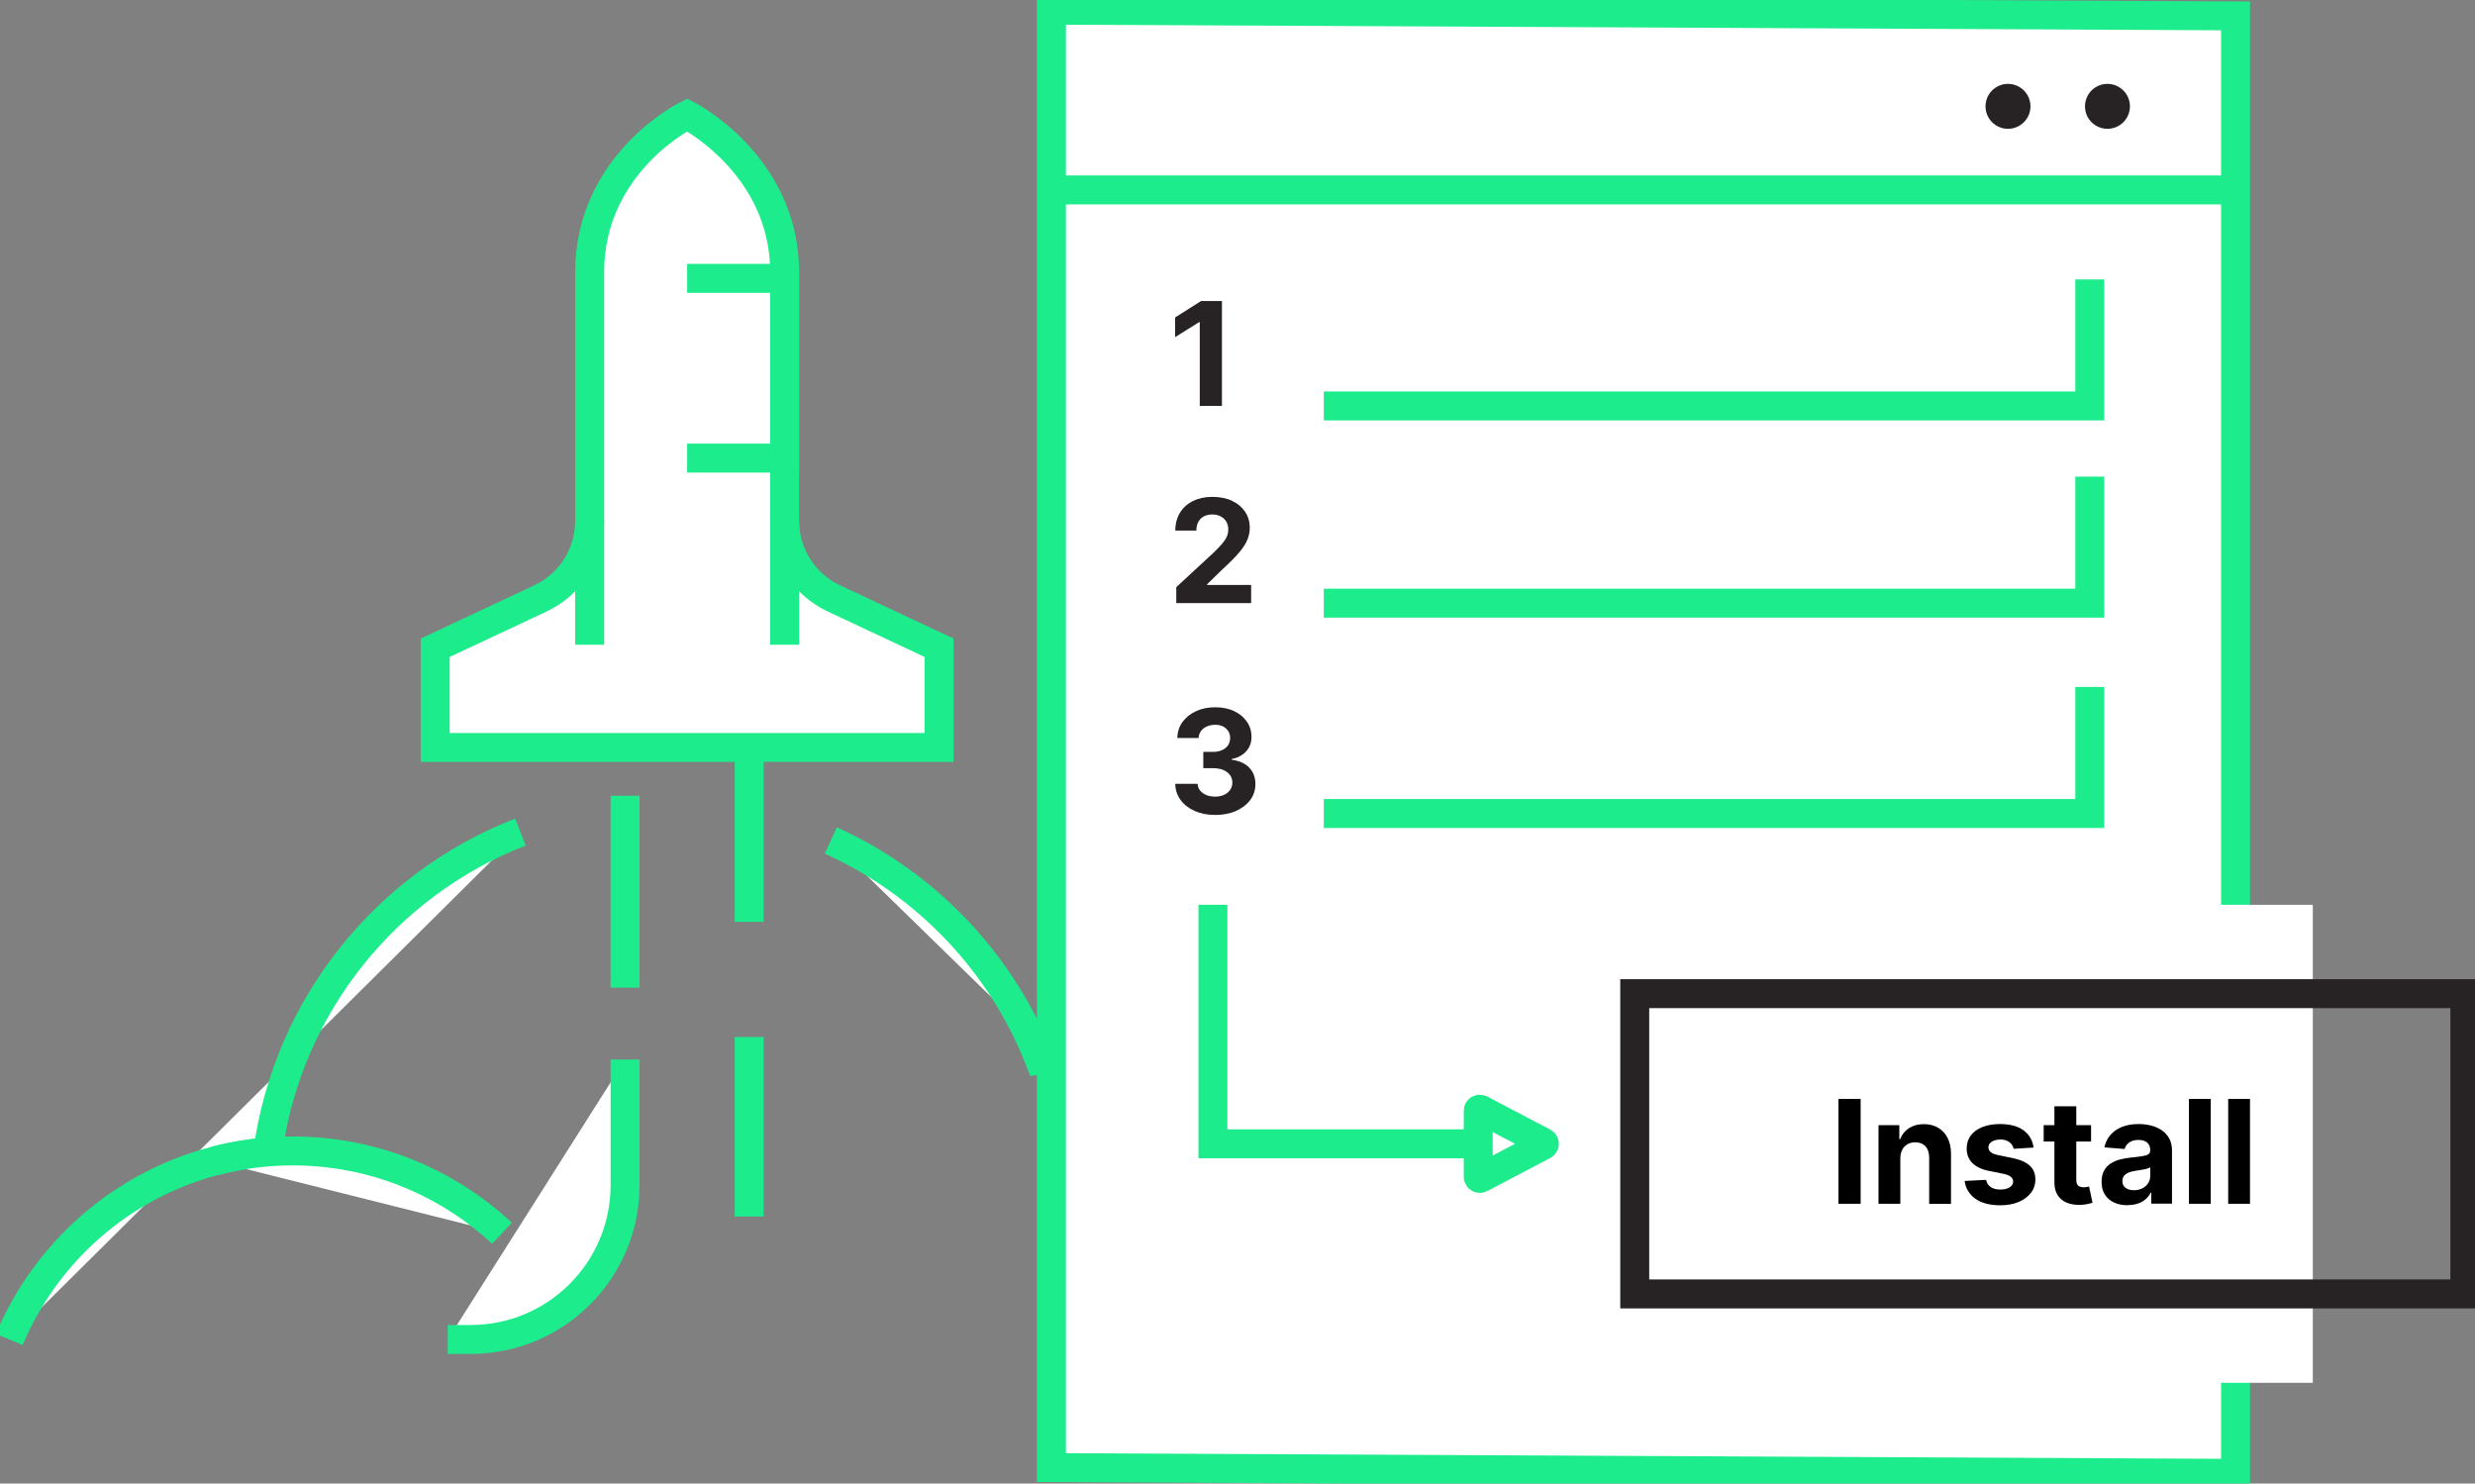
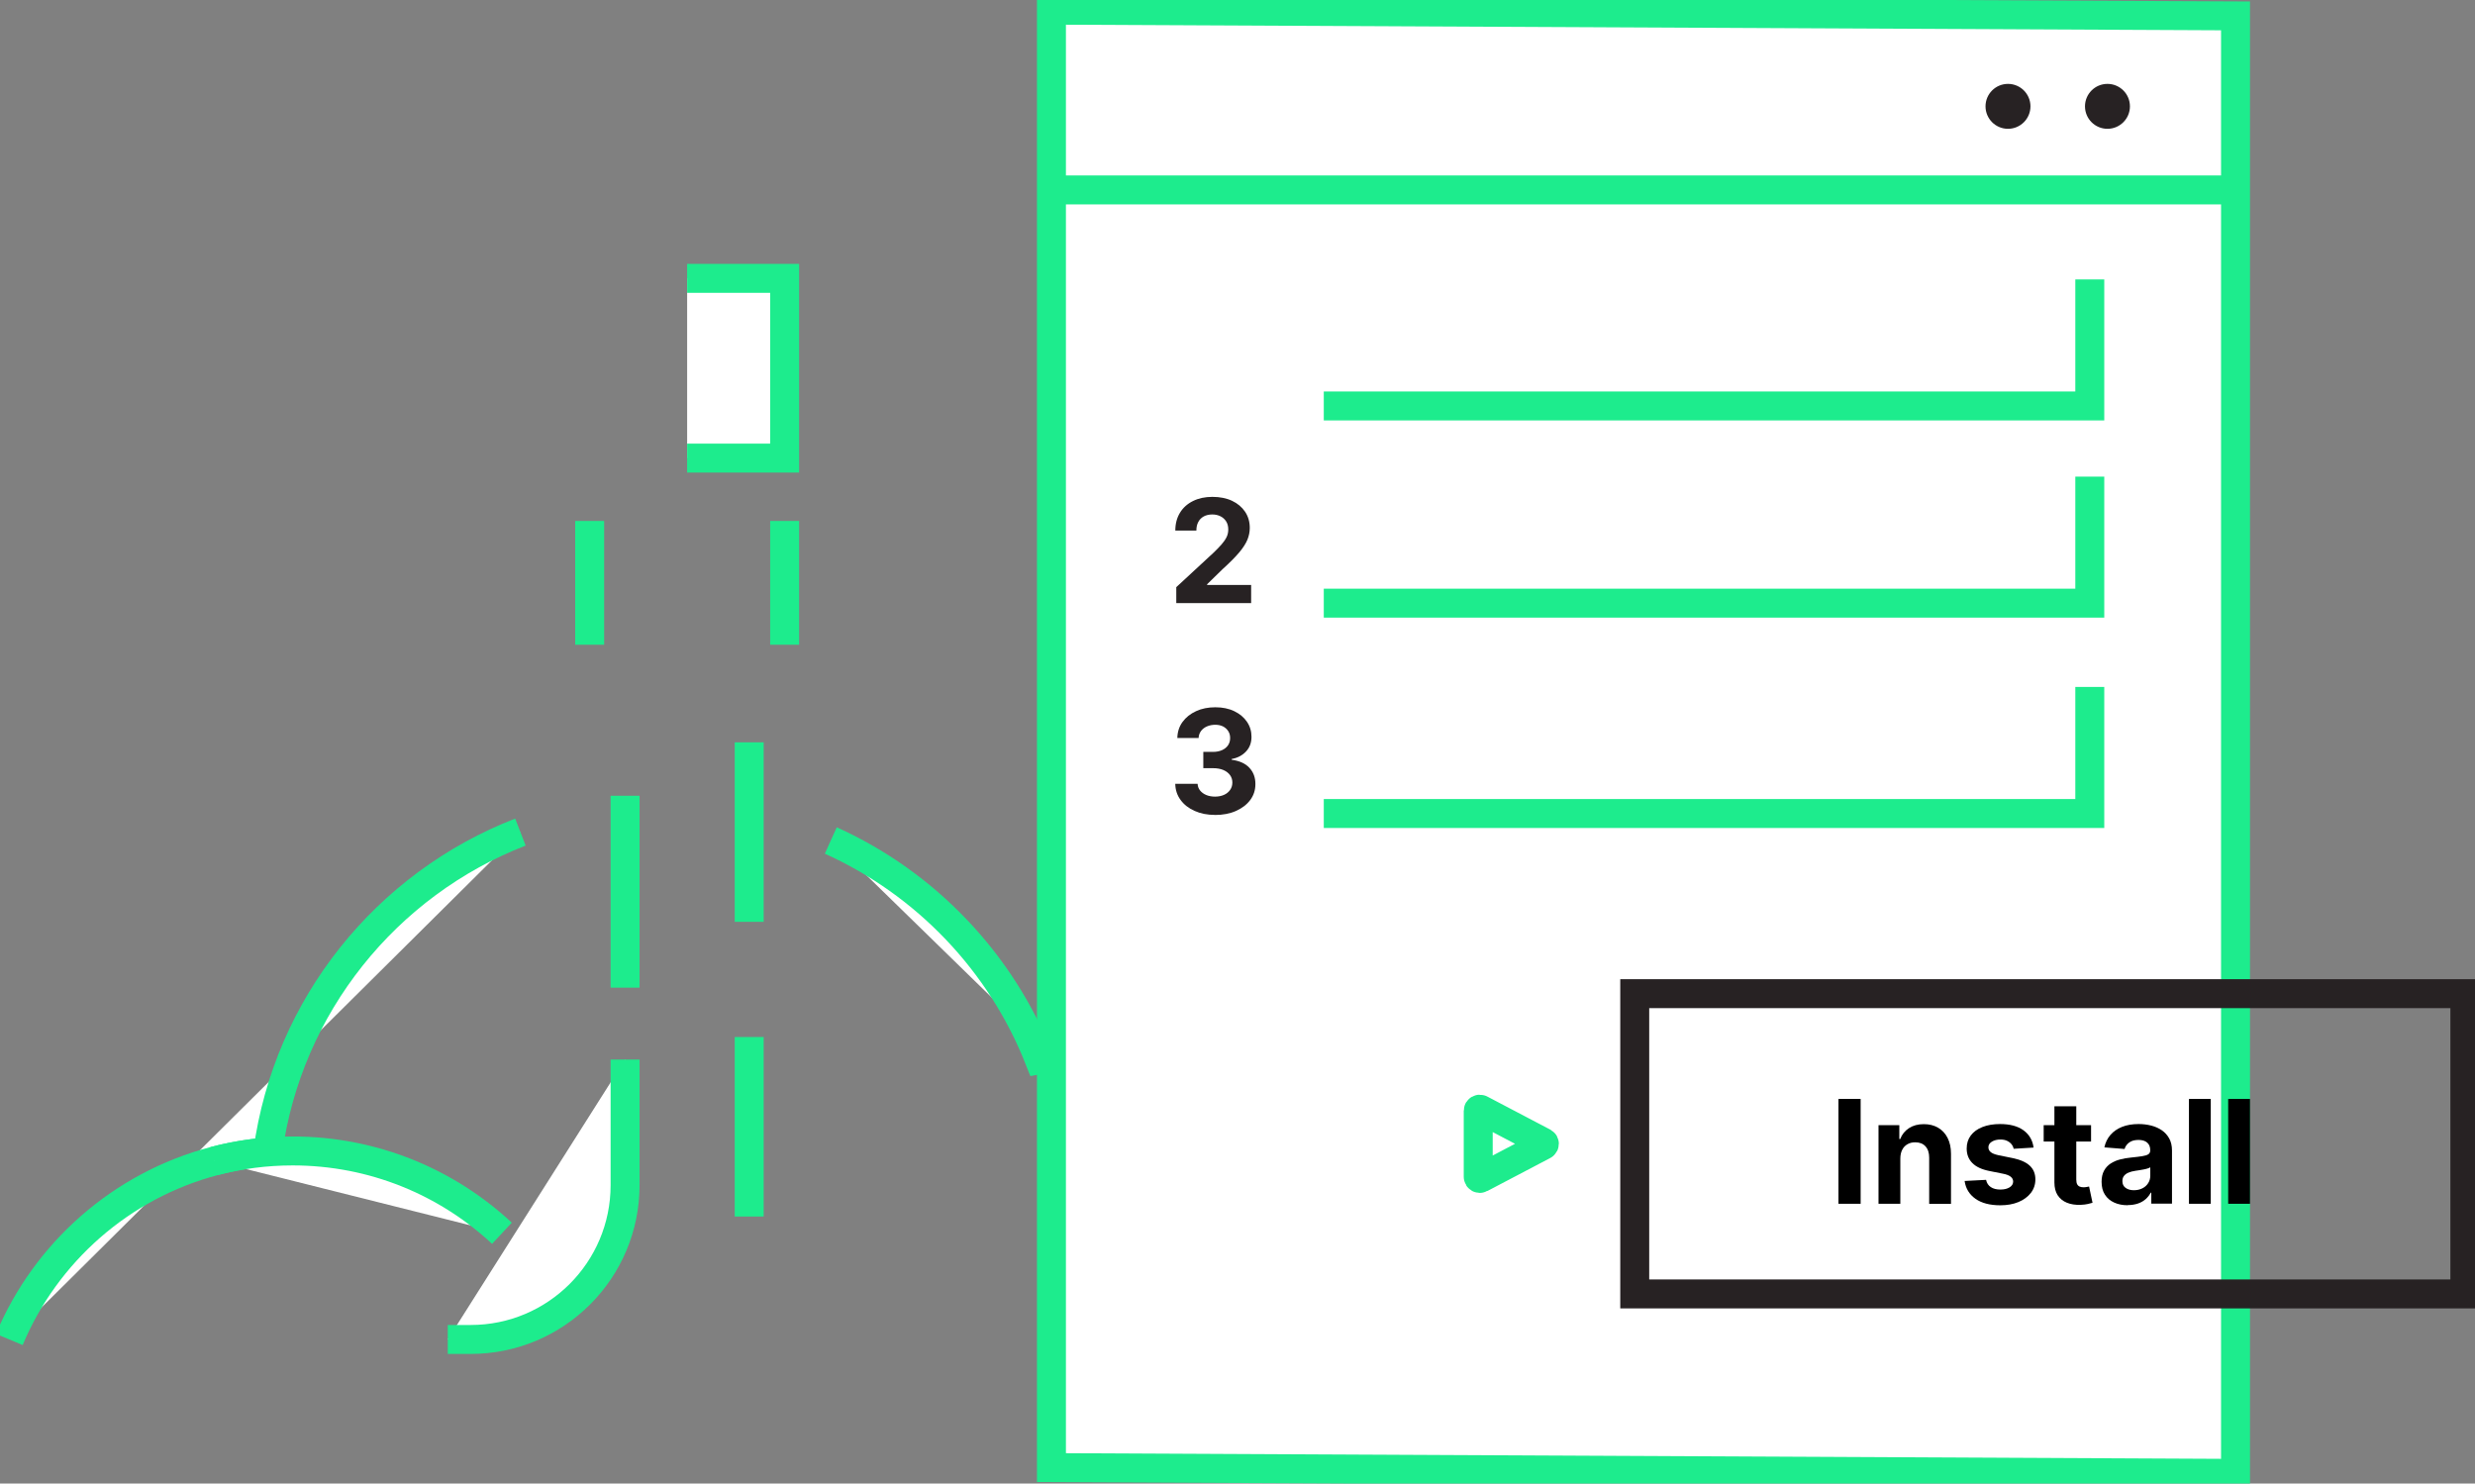
<svg xmlns="http://www.w3.org/2000/svg" width="342" height="205" viewBox="0 0 342 205" fill="none">
  <rect x="0" y="0" width="342" height="205" fill="#808080" stroke="none" />
  <g clip-path="url(#clip0_1132_13053)">
    <path d="M71.911 114.979C53.432 122.151 39.757 138.929 37.001 159.182C34.462 159.385 31.986 159.804 29.594 160.44C16.773 163.817 6.33 173.045 1.287 185.09" fill="white" />
    <path d="M71.911 114.979C53.432 122.151 39.757 138.929 37.001 159.182C34.462 159.385 31.986 159.804 29.594 160.44C16.773 163.817 6.33 173.045 1.287 185.09" stroke="#1DEC8D" stroke-width="4" stroke-miterlimit="10" />
    <path d="M185.692 185.314C185.846 183.971 185.937 182.608 185.937 181.231C185.937 161.643 170.045 145.759 150.446 145.759C148.11 145.759 145.837 145.99 143.627 146.417C138.332 132.959 127.931 122.074 114.802 116.139" fill="white" />
    <path d="M185.692 185.314C185.846 183.971 185.937 182.608 185.937 181.231C185.937 161.643 170.045 145.759 150.446 145.759C148.11 145.759 145.837 145.99 143.627 146.417C138.332 132.959 127.931 122.074 114.802 116.139" stroke="#1DEC8D" stroke-width="4" stroke-miterlimit="10" />
    <path d="M29.594 160.44C33.056 159.524 36.694 159.042 40.443 159.042C51.62 159.042 61.783 163.362 69.358 170.416" fill="white" />
    <path d="M29.594 160.44C33.056 159.524 36.694 159.042 40.443 159.042C51.62 159.042 61.783 163.362 69.358 170.416" stroke="#1DEC8D" stroke-width="4" stroke-miterlimit="10" />
    <path d="M103.527 102.577V127.38" stroke="#1DEC8D" stroke-width="4" stroke-miterlimit="10" />
    <path d="M86.376 109.959V136.476" stroke="#1DEC8D" stroke-width="4" stroke-miterlimit="10" />
-     <path d="M115.236 82.695C111.081 80.744 108.423 76.571 108.423 71.985V37.625C108.423 22.713 94.951 15.876 94.951 15.876C94.951 15.876 81.48 22.504 81.48 37.625V71.985C81.48 76.571 78.829 80.744 74.667 82.695L60.132 89.511V103.283H129.77V89.511L115.236 82.695Z" fill="white" stroke="#1DEC8D" stroke-width="4" stroke-miterlimit="10" />
    <path d="M103.527 143.299V168.102" stroke="#1DEC8D" stroke-width="4" stroke-miterlimit="10" />
    <path d="M86.376 146.41V163.761C86.376 175.541 76.821 185.09 65.036 185.09H61.874" fill="white" />
    <path d="M86.376 146.41V163.761C86.376 175.541 76.821 185.09 65.036 185.09H61.874" stroke="#1DEC8D" stroke-width="4" stroke-miterlimit="10" />
    <path d="M108.423 71.985V89.091" stroke="#1DEC8D" stroke-width="4" stroke-miterlimit="10" />
    <path d="M81.48 71.985V89.091" stroke="#1DEC8D" stroke-width="4" stroke-miterlimit="10" />
    <path d="M94.951 63.302H108.423V38.464H94.951" fill="white" />
    <path d="M94.951 63.302H108.423V38.464H94.951" stroke="#1DEC8D" stroke-width="4" stroke-miterlimit="10" />
    <path d="M145.291 202.798L308.909 203.595V2.195L145.291 1.405V202.798Z" fill="white" stroke="#1DEC8D" stroke-width="4" stroke-miterlimit="10" />
-     <path d="M319.589 125.025H283.246V191.081H319.589V125.025Z" fill="white" />
    <path d="M145.291 26.244H308.909" stroke="#1DEC8D" stroke-width="4" stroke-miterlimit="10" />
    <path d="M291.212 17.799C292.927 17.799 294.318 16.409 294.318 14.695C294.318 12.98 292.927 11.591 291.212 11.591C289.497 11.591 288.107 12.98 288.107 14.695C288.107 16.409 289.497 17.799 291.212 17.799Z" fill="#272223" />
    <path d="M277.468 17.799C279.183 17.799 280.573 16.409 280.573 14.695C280.573 12.98 279.183 11.591 277.468 11.591C275.753 11.591 274.362 12.98 274.362 14.695C274.362 16.409 275.753 17.799 277.468 17.799Z" fill="#272223" />
    <path d="M340.601 137.307H225.89V178.798H340.601V137.307Z" stroke="#272223" stroke-width="4" stroke-miterlimit="10" />
    <path d="M257.107 151.855V166.341H254.043V151.855H257.107Z" fill="black" />
    <path d="M262.591 160.056V166.341H259.576V155.477H262.451V157.392H262.577C262.814 156.763 263.22 156.26 263.787 155.889C264.353 155.519 265.039 155.337 265.843 155.337C266.599 155.337 267.256 155.505 267.816 155.833C268.375 156.162 268.816 156.63 269.124 157.245C269.438 157.861 269.592 158.588 269.592 159.427V166.348H266.578V159.965C266.578 159.301 266.41 158.783 266.067 158.406C265.724 158.028 265.249 157.847 264.647 157.847C264.241 157.847 263.885 157.931 263.577 158.112C263.269 158.287 263.024 158.539 262.856 158.874C262.682 159.203 262.598 159.608 262.591 160.07V160.056Z" fill="black" />
    <path d="M281.014 158.574L278.251 158.742C278.202 158.504 278.104 158.294 277.944 158.098C277.79 157.91 277.587 157.756 277.328 157.637C277.076 157.518 276.776 157.462 276.426 157.462C275.957 157.462 275.565 157.56 275.244 157.756C274.922 157.952 274.761 158.21 274.761 158.539C274.761 158.797 274.866 159.021 275.076 159.196C275.286 159.378 275.642 159.518 276.146 159.629L278.111 160.028C279.168 160.245 279.958 160.594 280.476 161.076C280.993 161.559 281.252 162.188 281.252 162.971C281.252 163.684 281.042 164.306 280.623 164.845C280.203 165.383 279.636 165.802 278.909 166.103C278.181 166.404 277.349 166.55 276.405 166.55C274.964 166.55 273.817 166.25 272.97 165.649C272.124 165.047 271.621 164.229 271.474 163.188L274.439 163.034C274.53 163.474 274.747 163.81 275.09 164.034C275.433 164.264 275.873 164.376 276.412 164.376C276.95 164.376 277.363 164.271 277.692 164.069C278.014 163.866 278.181 163.6 278.181 163.272C278.181 162.999 278.063 162.775 277.832 162.593C277.601 162.412 277.258 162.279 276.783 162.188L274.901 161.811C273.838 161.601 273.047 161.23 272.537 160.706C272.019 160.182 271.76 159.518 271.76 158.707C271.76 158.007 271.949 157.406 272.327 156.903C272.705 156.4 273.243 156.008 273.936 155.735C274.628 155.463 275.44 155.323 276.37 155.323C277.741 155.323 278.825 155.617 279.615 156.19C280.406 156.77 280.867 157.56 281 158.56L281.014 158.574Z" fill="black" />
    <path d="M288.946 155.477V157.742H282.399V155.477H288.946ZM283.889 152.869H286.904V162.999C286.904 163.279 286.946 163.495 287.03 163.649C287.114 163.803 287.232 163.908 287.386 163.971C287.54 164.034 287.715 164.062 287.918 164.062C288.058 164.062 288.198 164.048 288.345 164.02C288.484 163.992 288.596 163.971 288.673 163.957L289.149 166.201C288.995 166.25 288.785 166.306 288.512 166.369C288.24 166.431 287.904 166.473 287.512 166.487C286.785 166.515 286.148 166.417 285.603 166.194C285.057 165.97 284.637 165.627 284.33 165.159C284.029 164.691 283.882 164.103 283.882 163.39V152.862L283.889 152.869Z" fill="black" />
    <path d="M294.01 166.543C293.318 166.543 292.695 166.424 292.157 166.18C291.611 165.935 291.184 165.579 290.87 165.096C290.555 164.614 290.401 164.02 290.401 163.3C290.401 162.698 290.513 162.188 290.737 161.776C290.96 161.363 291.261 161.035 291.646 160.783C292.031 160.531 292.464 160.342 292.954 160.217C293.444 160.091 293.954 160 294.493 159.951C295.122 159.888 295.633 159.825 296.025 159.762C296.409 159.706 296.689 159.615 296.864 159.497C297.039 159.378 297.123 159.203 297.123 158.972V158.93C297.123 158.483 296.983 158.133 296.703 157.889C296.423 157.644 296.025 157.518 295.507 157.518C294.961 157.518 294.535 157.637 294.213 157.875C293.891 158.112 293.681 158.413 293.576 158.769L290.786 158.546C290.925 157.889 291.205 157.315 291.618 156.833C292.031 156.351 292.569 155.98 293.227 155.714C293.884 155.456 294.647 155.323 295.514 155.323C296.115 155.323 296.696 155.393 297.249 155.533C297.801 155.673 298.298 155.896 298.731 156.19C299.165 156.49 299.501 156.868 299.753 157.329C300.004 157.791 300.13 158.35 300.13 158.993V166.32H297.27V164.81H297.186C297.011 165.152 296.78 165.446 296.486 165.704C296.192 165.963 295.843 166.166 295.43 166.306C295.017 166.445 294.542 166.522 294.01 166.522V166.543ZM294.87 164.467C295.311 164.467 295.703 164.376 296.046 164.201C296.388 164.027 296.654 163.789 296.843 163.481C297.039 163.181 297.13 162.838 297.13 162.454V161.3C297.039 161.363 296.906 161.419 296.745 161.468C296.584 161.517 296.402 161.566 296.199 161.601C295.997 161.643 295.794 161.678 295.591 161.706C295.388 161.734 295.206 161.762 295.038 161.79C294.682 161.845 294.374 161.922 294.108 162.041C293.842 162.153 293.639 162.307 293.492 162.496C293.346 162.684 293.276 162.922 293.276 163.209C293.276 163.621 293.423 163.929 293.723 164.145C294.024 164.362 294.402 164.467 294.863 164.467H294.87Z" fill="black" />
    <path d="M305.488 151.855V166.341H302.474V151.855H305.488Z" fill="black" />
    <path d="M310.909 151.855V166.341H307.895V151.855H310.909Z" fill="black" />
-     <path d="M168.849 41.603V56.088H165.786V44.511H165.702L162.379 46.587V43.868L165.967 41.596H168.849V41.603Z" fill="#272223" />
    <path d="M162.54 83.345V81.136L167.702 76.361C168.143 75.935 168.513 75.557 168.807 75.215C169.108 74.872 169.332 74.543 169.493 74.215C169.654 73.886 169.724 73.53 169.724 73.152C169.724 72.726 169.626 72.362 169.437 72.055C169.241 71.747 168.982 71.51 168.646 71.342C168.311 71.174 167.933 71.09 167.506 71.09C167.08 71.09 166.674 71.181 166.345 71.356C166.016 71.537 165.758 71.789 165.583 72.125C165.401 72.46 165.317 72.859 165.317 73.32H162.407C162.407 72.369 162.624 71.551 163.051 70.852C163.477 70.153 164.079 69.615 164.855 69.231C165.632 68.846 166.52 68.657 167.534 68.657C168.548 68.657 169.479 68.839 170.248 69.203C171.018 69.566 171.619 70.076 172.053 70.719C172.479 71.363 172.696 72.104 172.696 72.943C172.696 73.488 172.591 74.026 172.375 74.564C172.158 75.096 171.78 75.69 171.234 76.34C170.689 76.99 169.912 77.766 168.919 78.668L166.8 80.737V80.835H172.885V83.338H162.554L162.54 83.345Z" fill="#272223" />
    <path d="M167.898 112.609C166.842 112.609 165.904 112.427 165.079 112.056C164.254 111.693 163.61 111.19 163.135 110.539C162.659 109.896 162.414 109.148 162.4 108.309H165.485C165.506 108.666 165.618 108.973 165.834 109.239C166.051 109.505 166.338 109.715 166.695 109.861C167.052 110.008 167.457 110.078 167.905 110.078C168.353 110.078 168.786 109.994 169.143 109.833C169.5 109.673 169.779 109.442 169.982 109.148C170.185 108.855 170.29 108.519 170.29 108.135C170.29 107.75 170.185 107.408 169.968 107.107C169.751 106.806 169.444 106.576 169.045 106.401C168.646 106.233 168.171 106.149 167.625 106.149H166.275V103.898H167.625C168.087 103.898 168.499 103.814 168.856 103.66C169.213 103.5 169.493 103.276 169.689 102.989C169.884 102.703 169.982 102.374 169.982 101.99C169.982 101.605 169.898 101.305 169.723 101.032C169.549 100.759 169.311 100.542 169.003 100.382C168.695 100.228 168.332 100.151 167.926 100.151C167.52 100.151 167.128 100.228 166.786 100.375C166.443 100.522 166.163 100.738 165.96 101.011C165.758 101.284 165.639 101.605 165.625 101.976H162.687C162.701 101.144 162.939 100.403 163.4 99.766C163.862 99.13 164.485 98.634 165.275 98.27C166.058 97.907 166.947 97.732 167.94 97.732C168.933 97.732 169.814 97.914 170.563 98.278C171.311 98.641 171.899 99.13 172.311 99.746C172.731 100.361 172.934 101.053 172.934 101.815C172.934 102.626 172.689 103.304 172.179 103.842C171.668 104.387 171.01 104.73 170.199 104.877V104.989C171.262 105.129 172.081 105.492 172.64 106.093C173.2 106.694 173.48 107.442 173.473 108.344C173.473 109.169 173.242 109.903 172.759 110.546C172.277 111.19 171.619 111.693 170.78 112.063C169.94 112.434 168.975 112.616 167.891 112.616L167.898 112.609Z" fill="#272223" />
-     <path d="M167.604 125.025V158.056H204.256" stroke="#1DEC8D" stroke-width="4" stroke-miterlimit="10" />
    <path d="M213.3 157.868L204.591 153.296C204.445 153.212 204.263 153.317 204.263 153.484V162.621C204.263 162.789 204.445 162.894 204.591 162.81L213.3 158.238C213.44 158.154 213.44 157.952 213.3 157.868Z" stroke="#1DEC8D" stroke-width="4" stroke-miterlimit="10" />
    <path d="M288.771 38.611V56.095H266.151H182.922" stroke="#1DEC8D" stroke-width="4" stroke-miterlimit="10" />
    <path d="M288.771 65.861V83.345H266.151H182.922" stroke="#1DEC8D" stroke-width="4" stroke-miterlimit="10" />
    <path d="M288.771 94.922V112.413H266.151H182.922" stroke="#1DEC8D" stroke-width="4" stroke-miterlimit="10" />
  </g>
  <defs>
    <clipPath id="clip0_1132_13053">
      <rect width="342" height="205" fill="white" />
    </clipPath>
  </defs>
</svg>